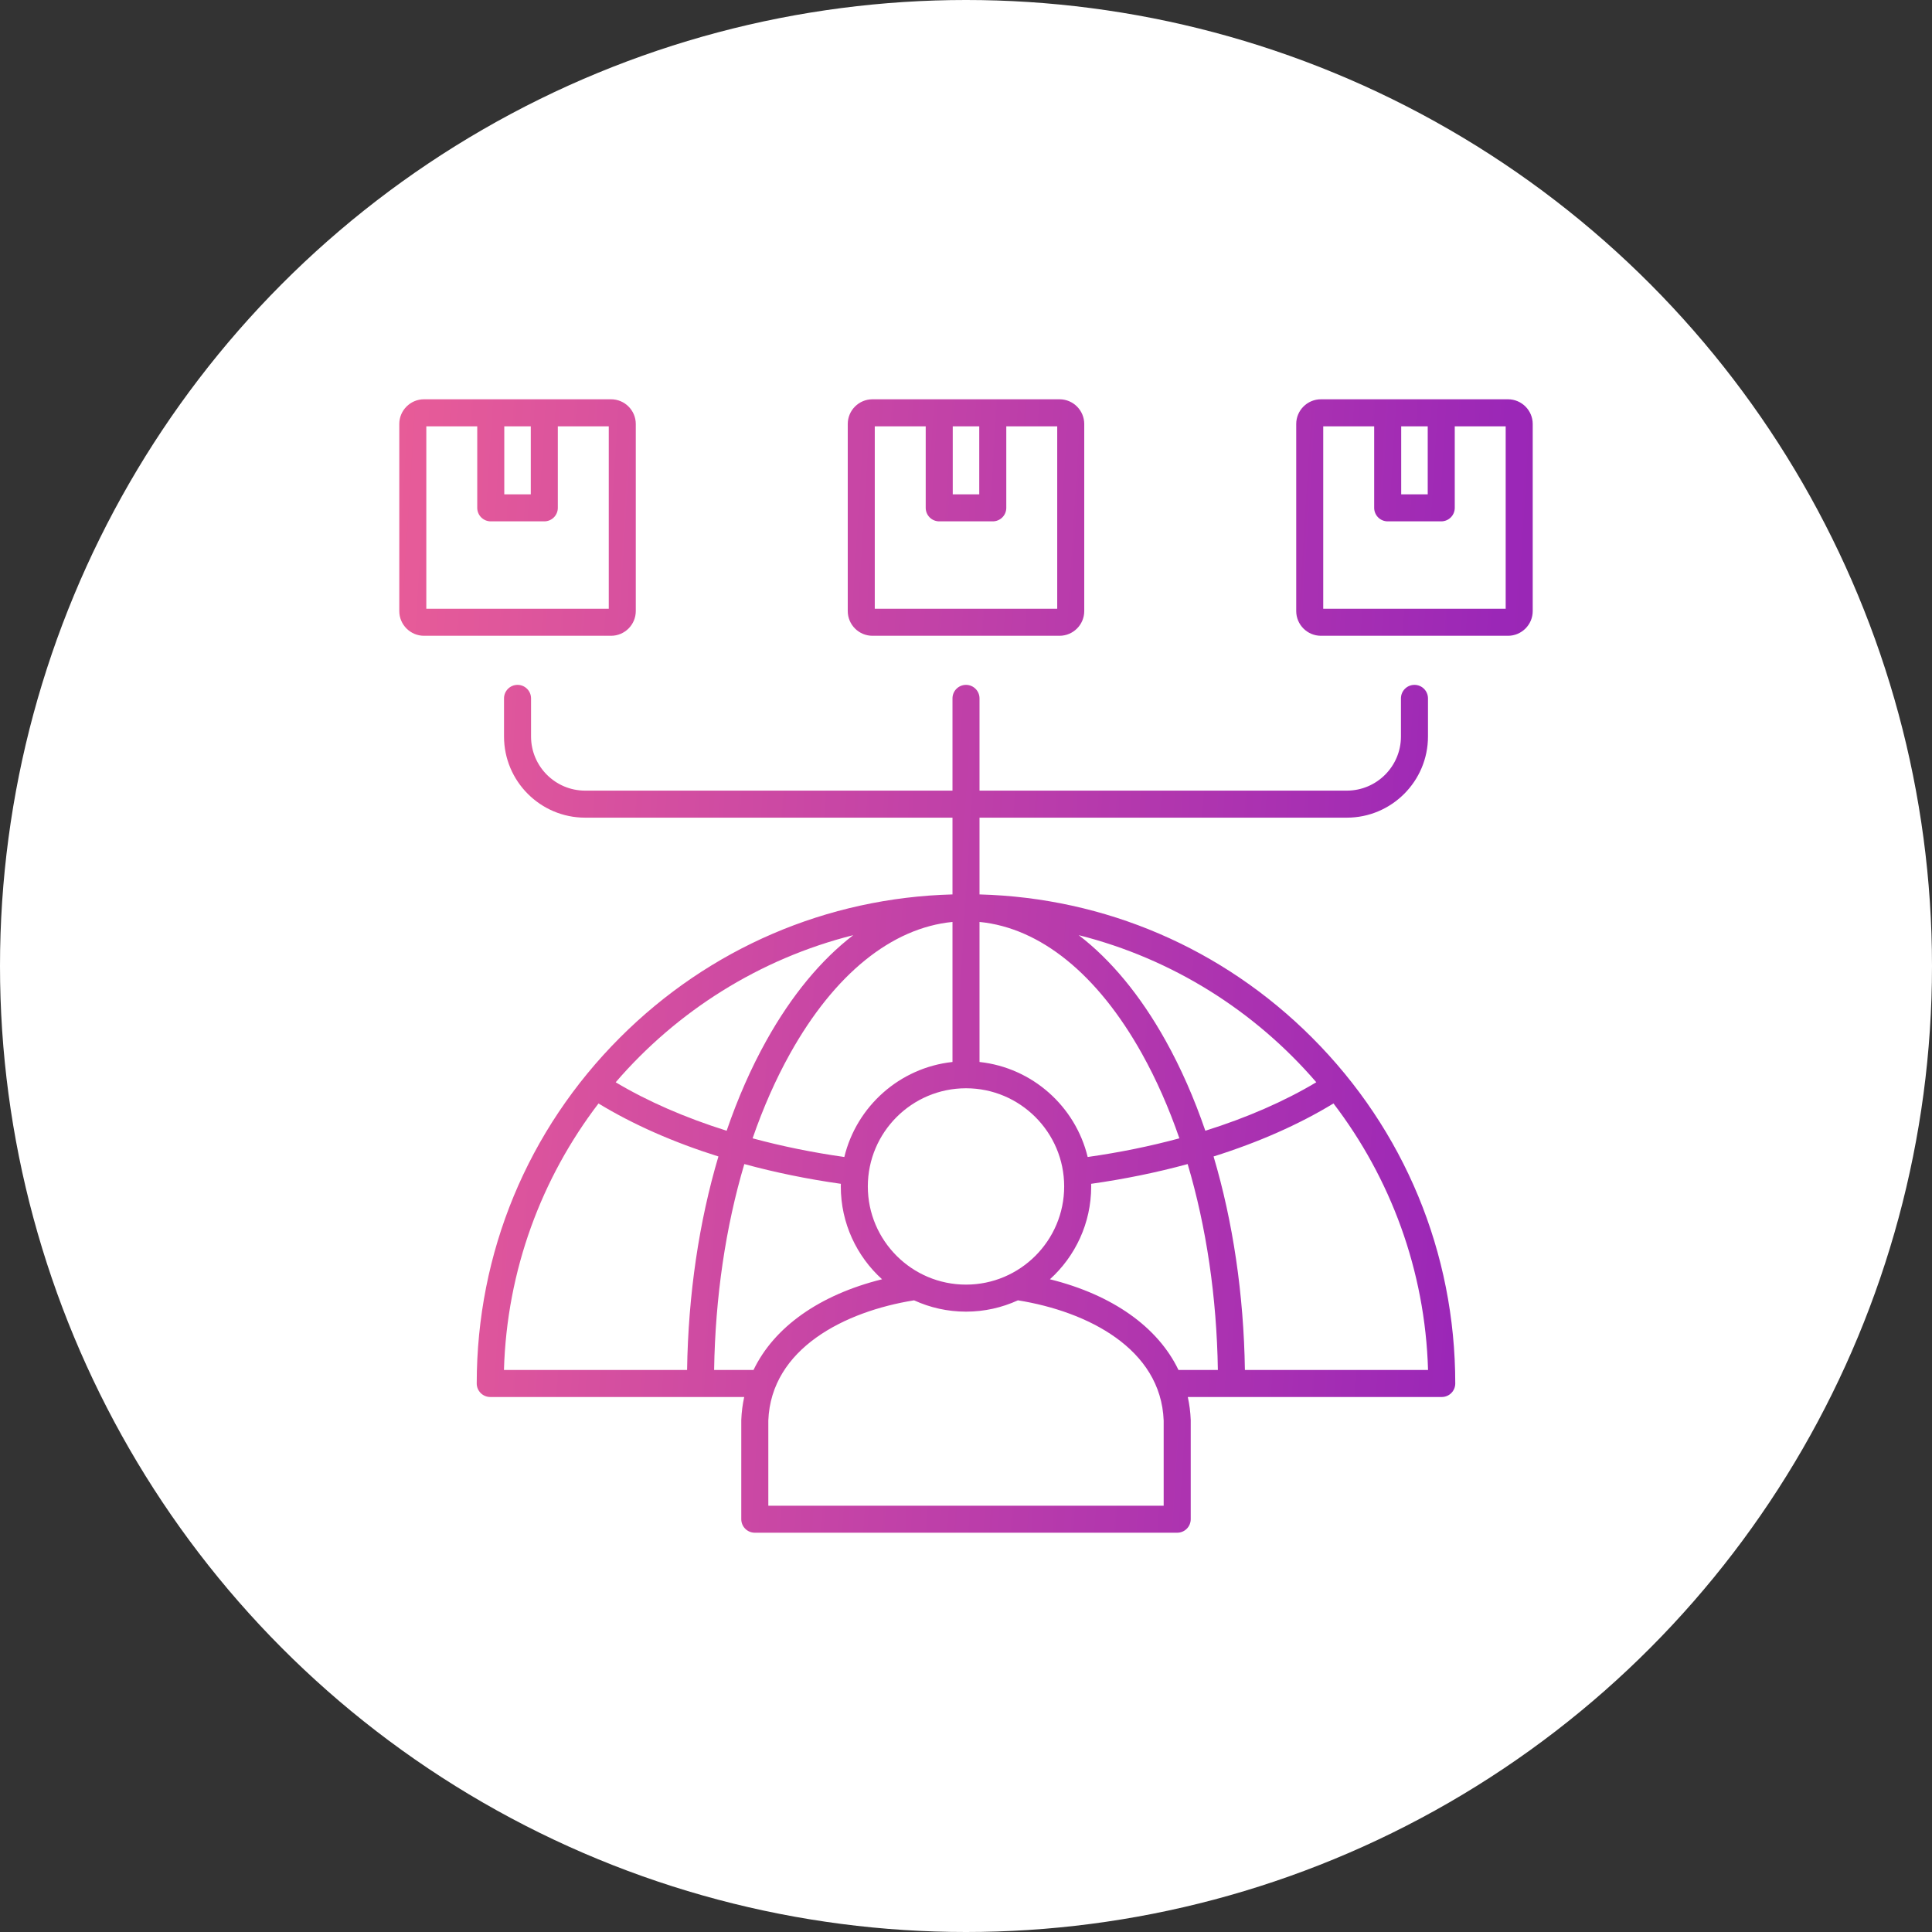
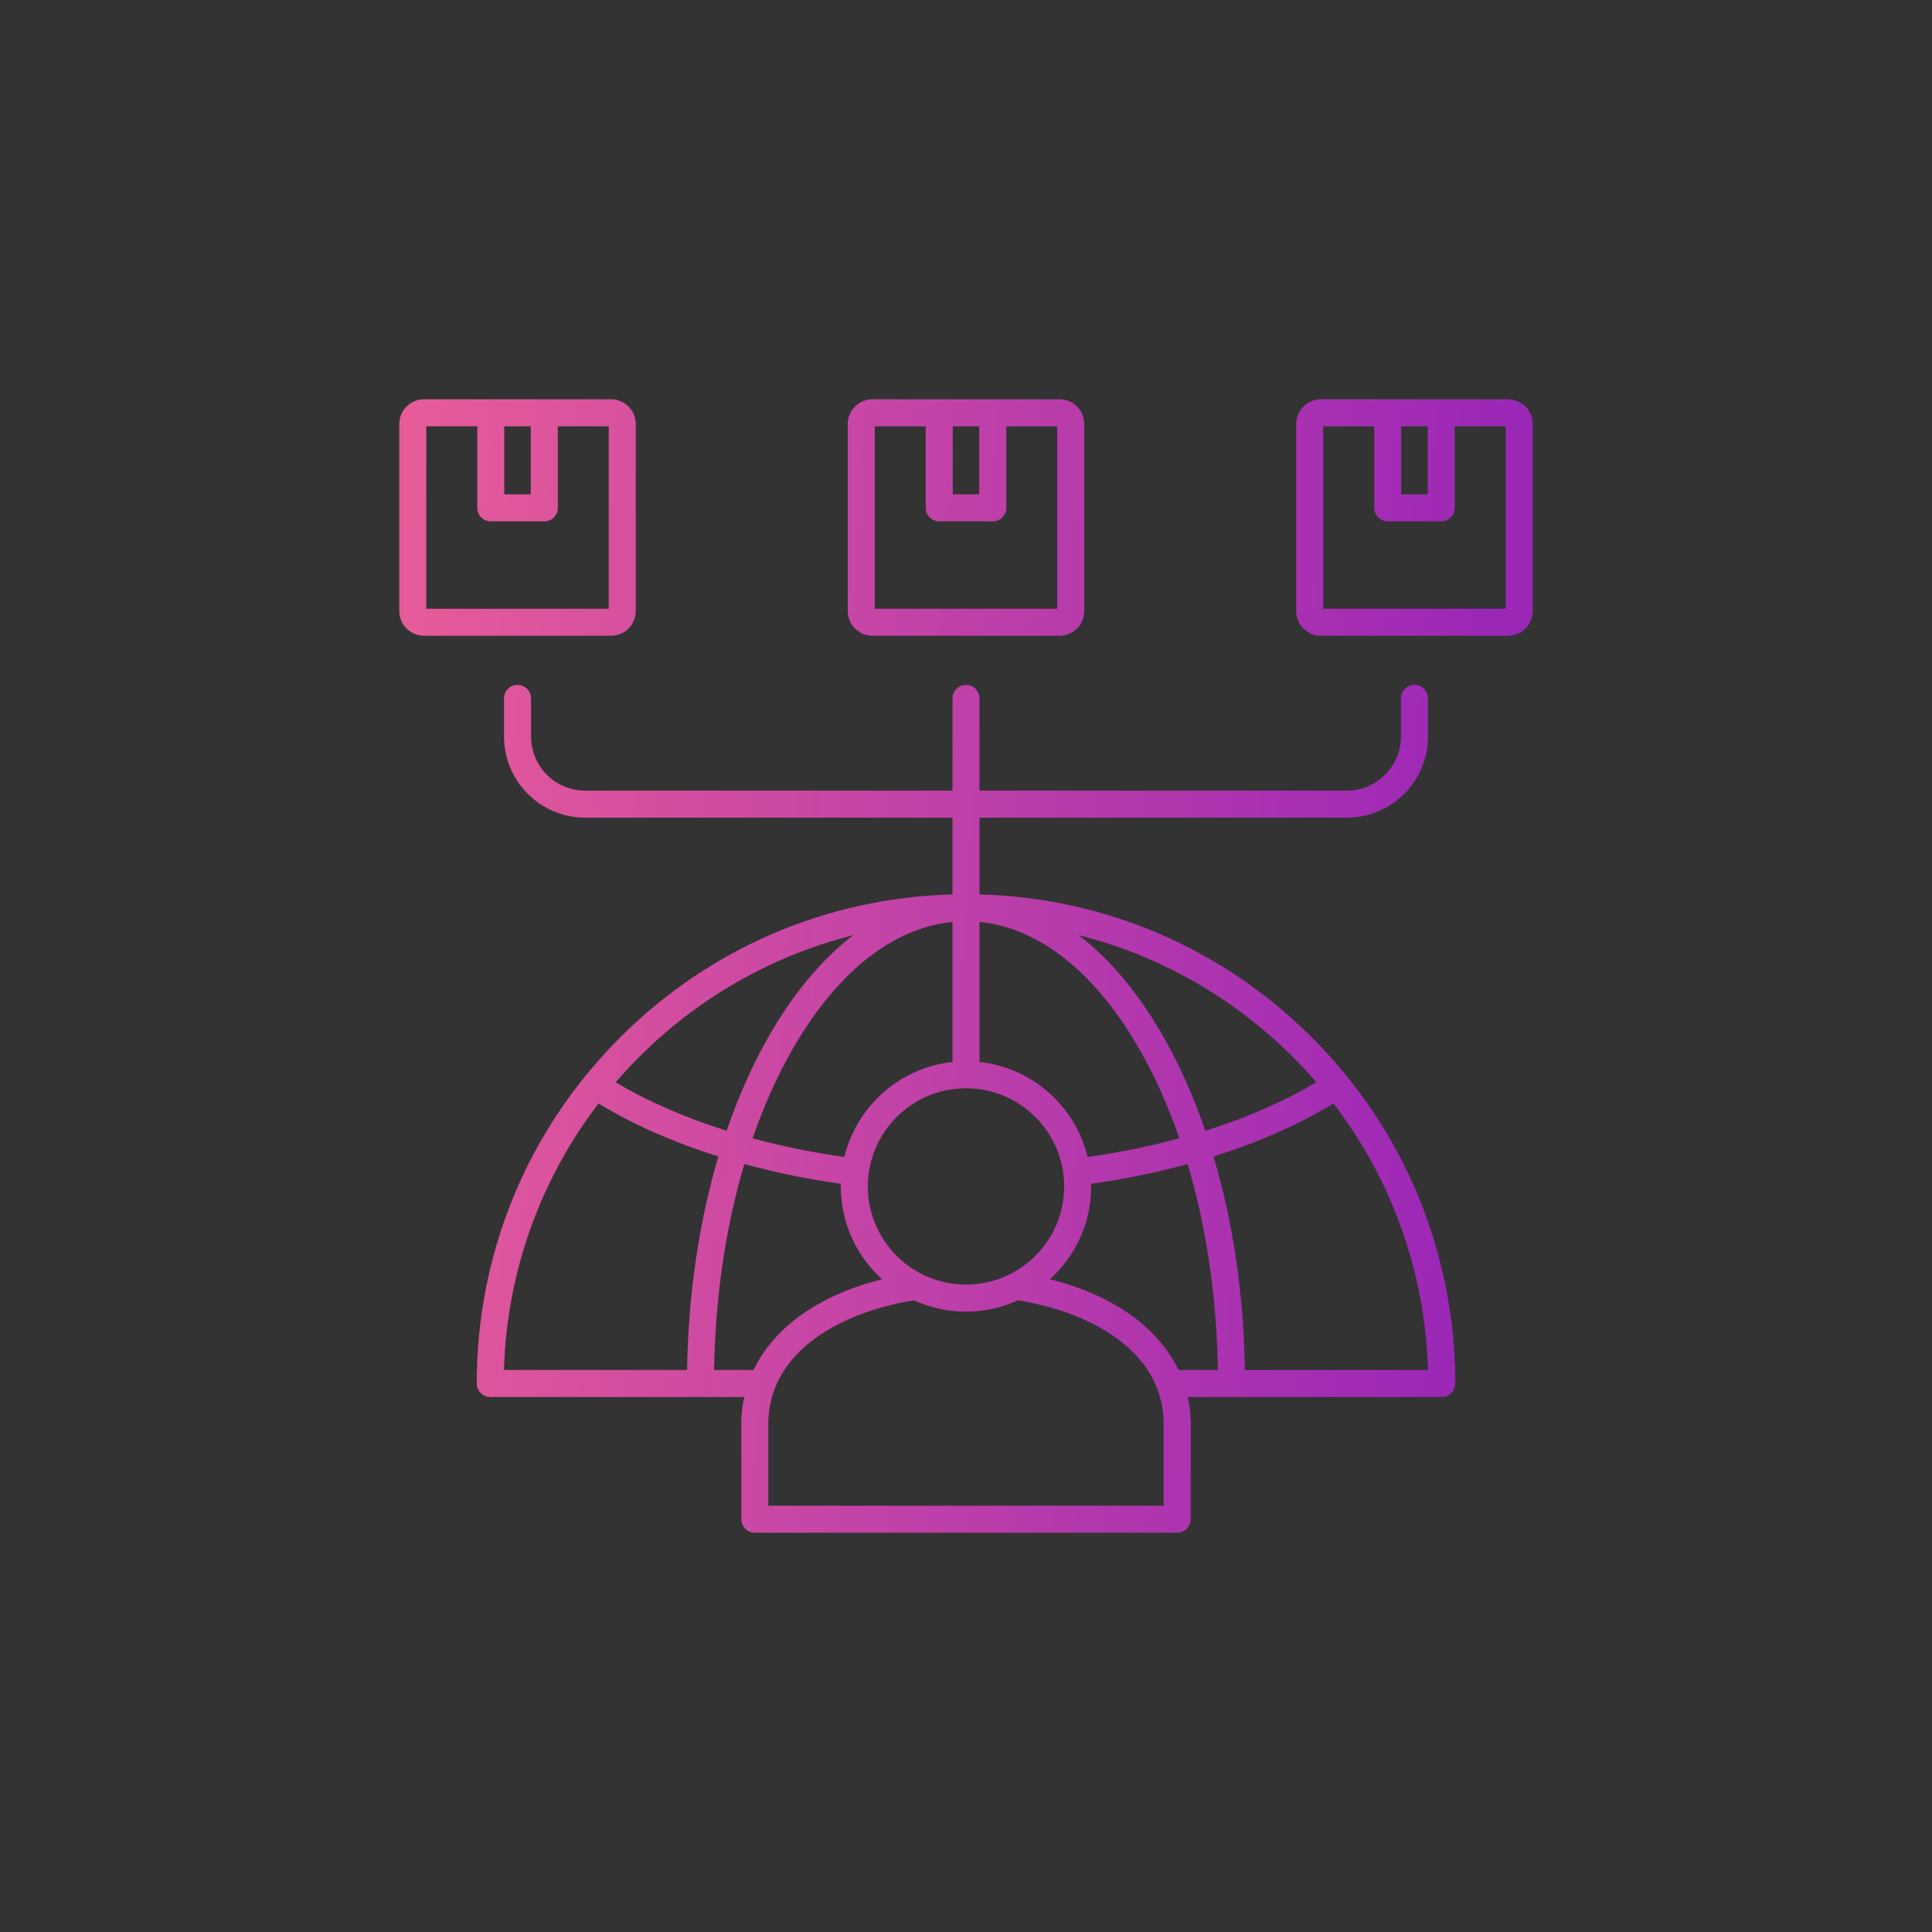
<svg xmlns="http://www.w3.org/2000/svg" width="150" height="150" viewBox="0 0 150 150" fill="none">
  <rect x="0" y="0" width="150" height="150" fill="#333333" stroke="none" />
  <g id="Group 1484582097">
-     <circle id="Ellipse 6" cx="75" cy="75" r="75" fill="white" />
    <path id="Vector" d="M76.049 69.442V63.483H104.567C108.042 63.483 110.868 60.656 110.868 57.182V54.223C110.868 53.643 110.399 53.173 109.819 53.173C109.239 53.173 108.769 53.643 108.769 54.223V57.182C108.769 59.499 106.884 61.384 104.567 61.384H76.049V54.222C76.049 53.643 75.579 53.173 75 53.173C74.42 53.173 73.951 53.643 73.951 54.222V61.384H45.427C43.113 61.384 41.23 59.499 41.23 57.182V54.223C41.23 53.643 40.761 53.173 40.181 53.173C39.601 53.173 39.132 53.643 39.132 54.223V57.182C39.132 60.656 41.956 63.483 45.427 63.483H73.951V69.442C64.196 69.705 55.065 73.626 48.139 80.553C40.964 87.727 37.013 97.266 37.013 107.414C37.013 107.993 37.483 108.463 38.063 108.463H57.78C57.654 109.036 57.576 109.625 57.554 110.231C57.554 110.244 57.553 110.257 57.553 110.269V117.951C57.553 118.53 58.023 119 58.603 119H91.397C91.977 119 92.447 118.53 92.447 117.951V110.269C92.447 110.257 92.446 110.244 92.446 110.231C92.424 109.625 92.346 109.036 92.22 108.463H111.937C112.517 108.463 112.986 107.993 112.986 107.414C112.986 97.266 109.035 87.727 101.861 80.553C94.935 73.626 85.803 69.705 76.049 69.442ZM102.197 84.026C99.714 85.511 96.796 86.781 93.582 87.791C92.72 85.277 91.687 82.924 90.492 80.783C88.533 77.273 86.249 74.522 83.752 72.606C91.035 74.438 97.44 78.502 102.197 84.026V84.026ZM76.049 82.452V71.579C80.77 72.043 85.214 75.632 88.66 81.806C89.781 83.814 90.752 86.02 91.567 88.379C89.303 88.992 86.916 89.48 84.447 89.829C83.496 85.899 80.152 82.894 76.049 82.452ZM75 99.737C70.797 99.737 67.378 96.318 67.378 92.115C67.378 87.912 70.797 84.493 75 84.493C79.203 84.493 82.622 87.912 82.622 92.115C82.622 96.318 79.203 99.737 75 99.737ZM65.553 89.829C63.084 89.48 60.696 88.992 58.432 88.379C59.247 86.02 60.218 83.814 61.338 81.806C64.783 75.632 69.228 72.043 73.951 71.579V82.452C69.848 82.894 66.504 85.899 65.553 89.829V89.829ZM66.245 72.606C63.748 74.523 61.464 77.274 59.506 80.783C58.311 82.924 57.279 85.277 56.417 87.791C53.203 86.781 50.286 85.512 47.802 84.028C52.558 78.504 58.962 74.439 66.245 72.606V72.606ZM46.467 85.673C49.143 87.304 52.299 88.694 55.778 89.788C54.273 94.857 53.434 100.499 53.345 106.364H39.127C39.351 98.602 42.054 91.451 46.468 85.673L46.467 85.673ZM55.444 106.364C55.533 100.695 56.34 95.253 57.789 90.378C60.175 91.028 62.688 91.544 65.284 91.911C65.283 91.979 65.279 92.047 65.279 92.115C65.279 94.97 66.517 97.542 68.483 99.322C63.612 100.533 60.097 103.041 58.503 106.364H55.444ZM90.348 116.902H59.652V110.289C59.868 104.701 65.58 101.819 70.968 100.957C72.197 101.52 73.562 101.836 74.999 101.836C76.437 101.836 77.802 101.52 79.031 100.957C84.419 101.819 90.131 104.701 90.347 110.289V116.902H90.348ZM81.516 99.322C83.483 97.541 84.72 94.97 84.72 92.115C84.72 92.047 84.717 91.979 84.715 91.911C87.311 91.544 89.825 91.029 92.209 90.378C93.659 95.253 94.466 100.695 94.555 106.364H91.496C89.903 103.041 86.387 100.533 81.516 99.322H81.516ZM96.654 106.364C96.565 100.5 95.727 94.857 94.221 89.788C97.701 88.693 100.856 87.303 103.531 85.671C107.945 91.449 110.648 98.601 110.873 106.364L96.654 106.364ZM49.362 47.442V32.92C49.362 31.861 48.501 31 47.442 31H32.92C31.862 31 31 31.861 31 32.92V47.442C31 48.501 31.862 49.362 32.92 49.362H47.442C48.501 49.362 49.362 48.501 49.362 47.442ZM39.152 33.099H41.21V38.38H39.152V33.099ZM47.264 47.264H33.099V33.099H37.053V39.429C37.053 40.008 37.523 40.478 38.102 40.478H42.26C42.839 40.478 43.309 40.009 43.309 39.429V33.099H47.264V47.264ZM67.739 49.362H82.261C83.32 49.362 84.181 48.501 84.181 47.442V32.92C84.181 31.861 83.32 31 82.261 31H67.739C66.68 31 65.819 31.861 65.819 32.92V47.442C65.819 48.501 66.68 49.362 67.739 49.362ZM73.971 33.099H76.029V38.38H73.971V33.099ZM67.917 33.099H71.872V39.429C71.872 40.009 72.341 40.478 72.921 40.478H77.079C77.658 40.478 78.128 40.009 78.128 39.429V33.099H82.082V47.264H67.917V33.099ZM117.08 31H102.558C101.499 31 100.638 31.861 100.638 32.92V47.442C100.638 48.501 101.499 49.362 102.558 49.362H117.08C118.138 49.362 119 48.501 119 47.442V32.92C119 31.861 118.138 31 117.08 31ZM108.789 33.099H110.848V38.38H108.789V33.099ZM116.901 47.264H102.736V33.099H106.691V39.429C106.691 40.008 107.16 40.478 107.74 40.478H111.898C112.477 40.478 112.947 40.009 112.947 39.429V33.099H116.901V47.264Z" fill="url(#paint0_linear_3987_12697)" />
  </g>
  <defs>
    <linearGradient id="paint0_linear_3987_12697" x1="13.826" y1="-8.243" x2="229.326" y2="5.254" gradientUnits="userSpaceOnUse">
      <stop stop-color="#F96891" />
      <stop offset="0.49" stop-color="#9B27B7" />
      <stop offset="1" stop-color="#761F8E" />
    </linearGradient>
  </defs>
</svg>